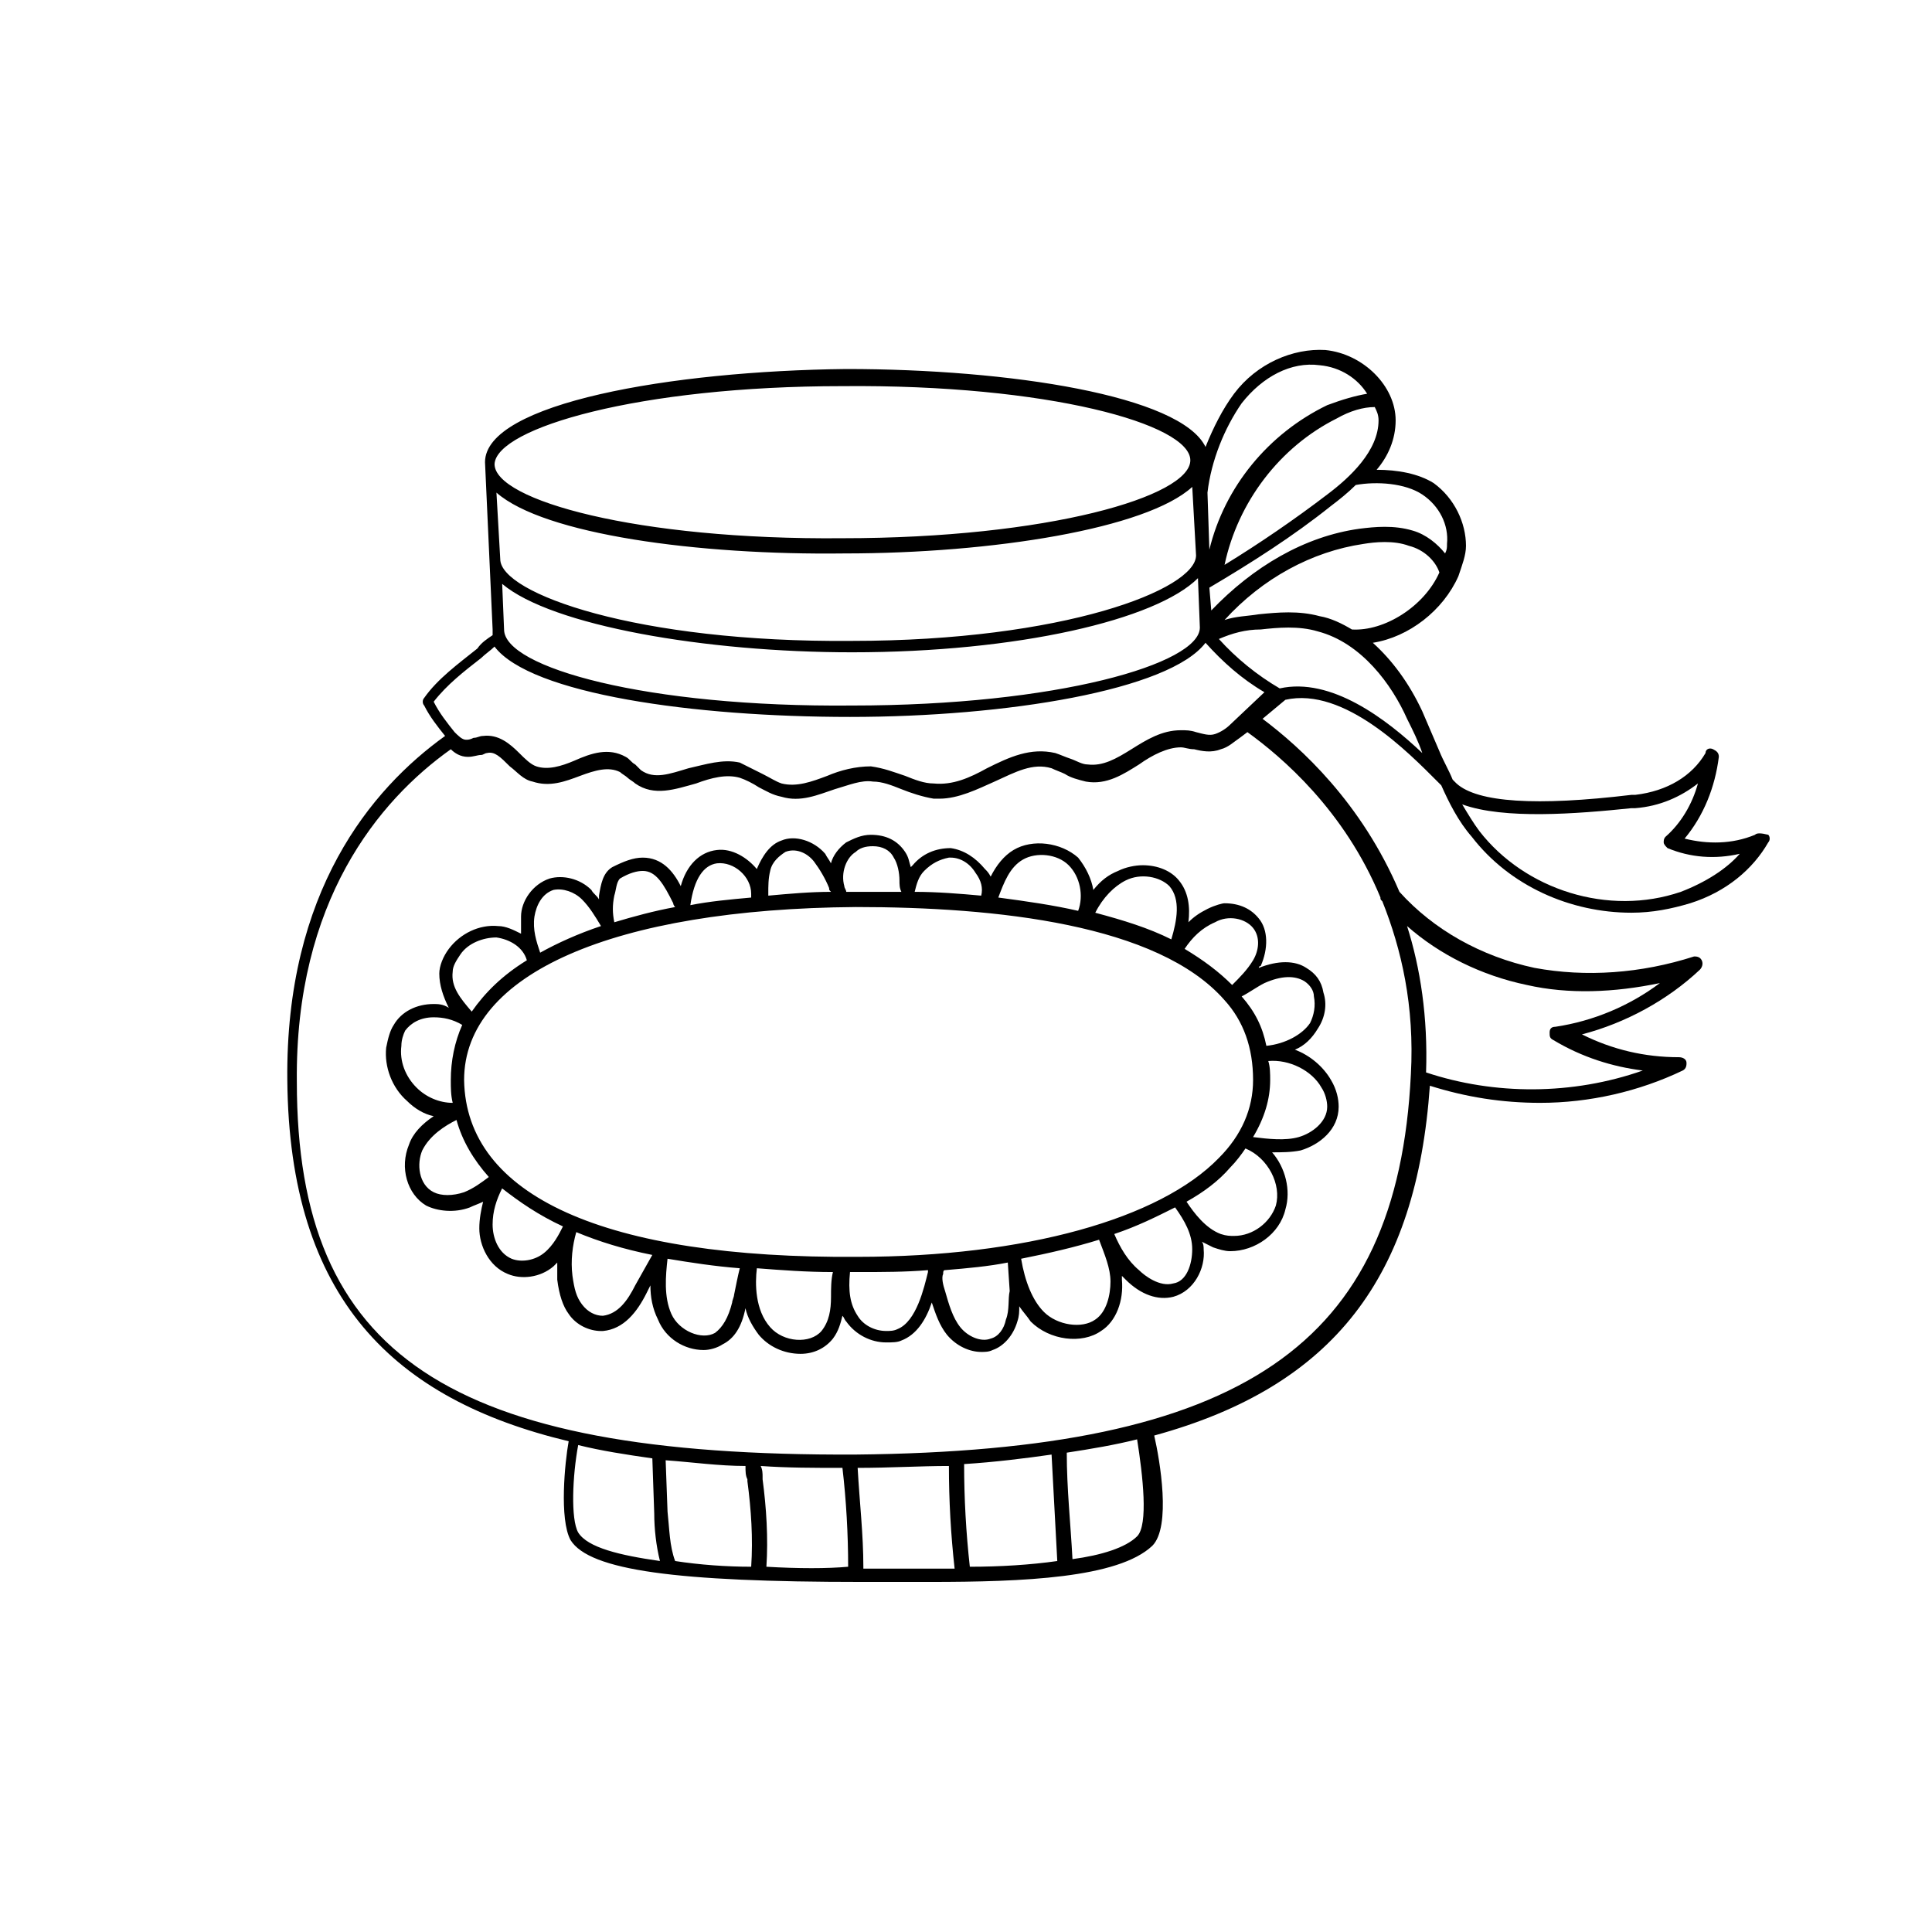
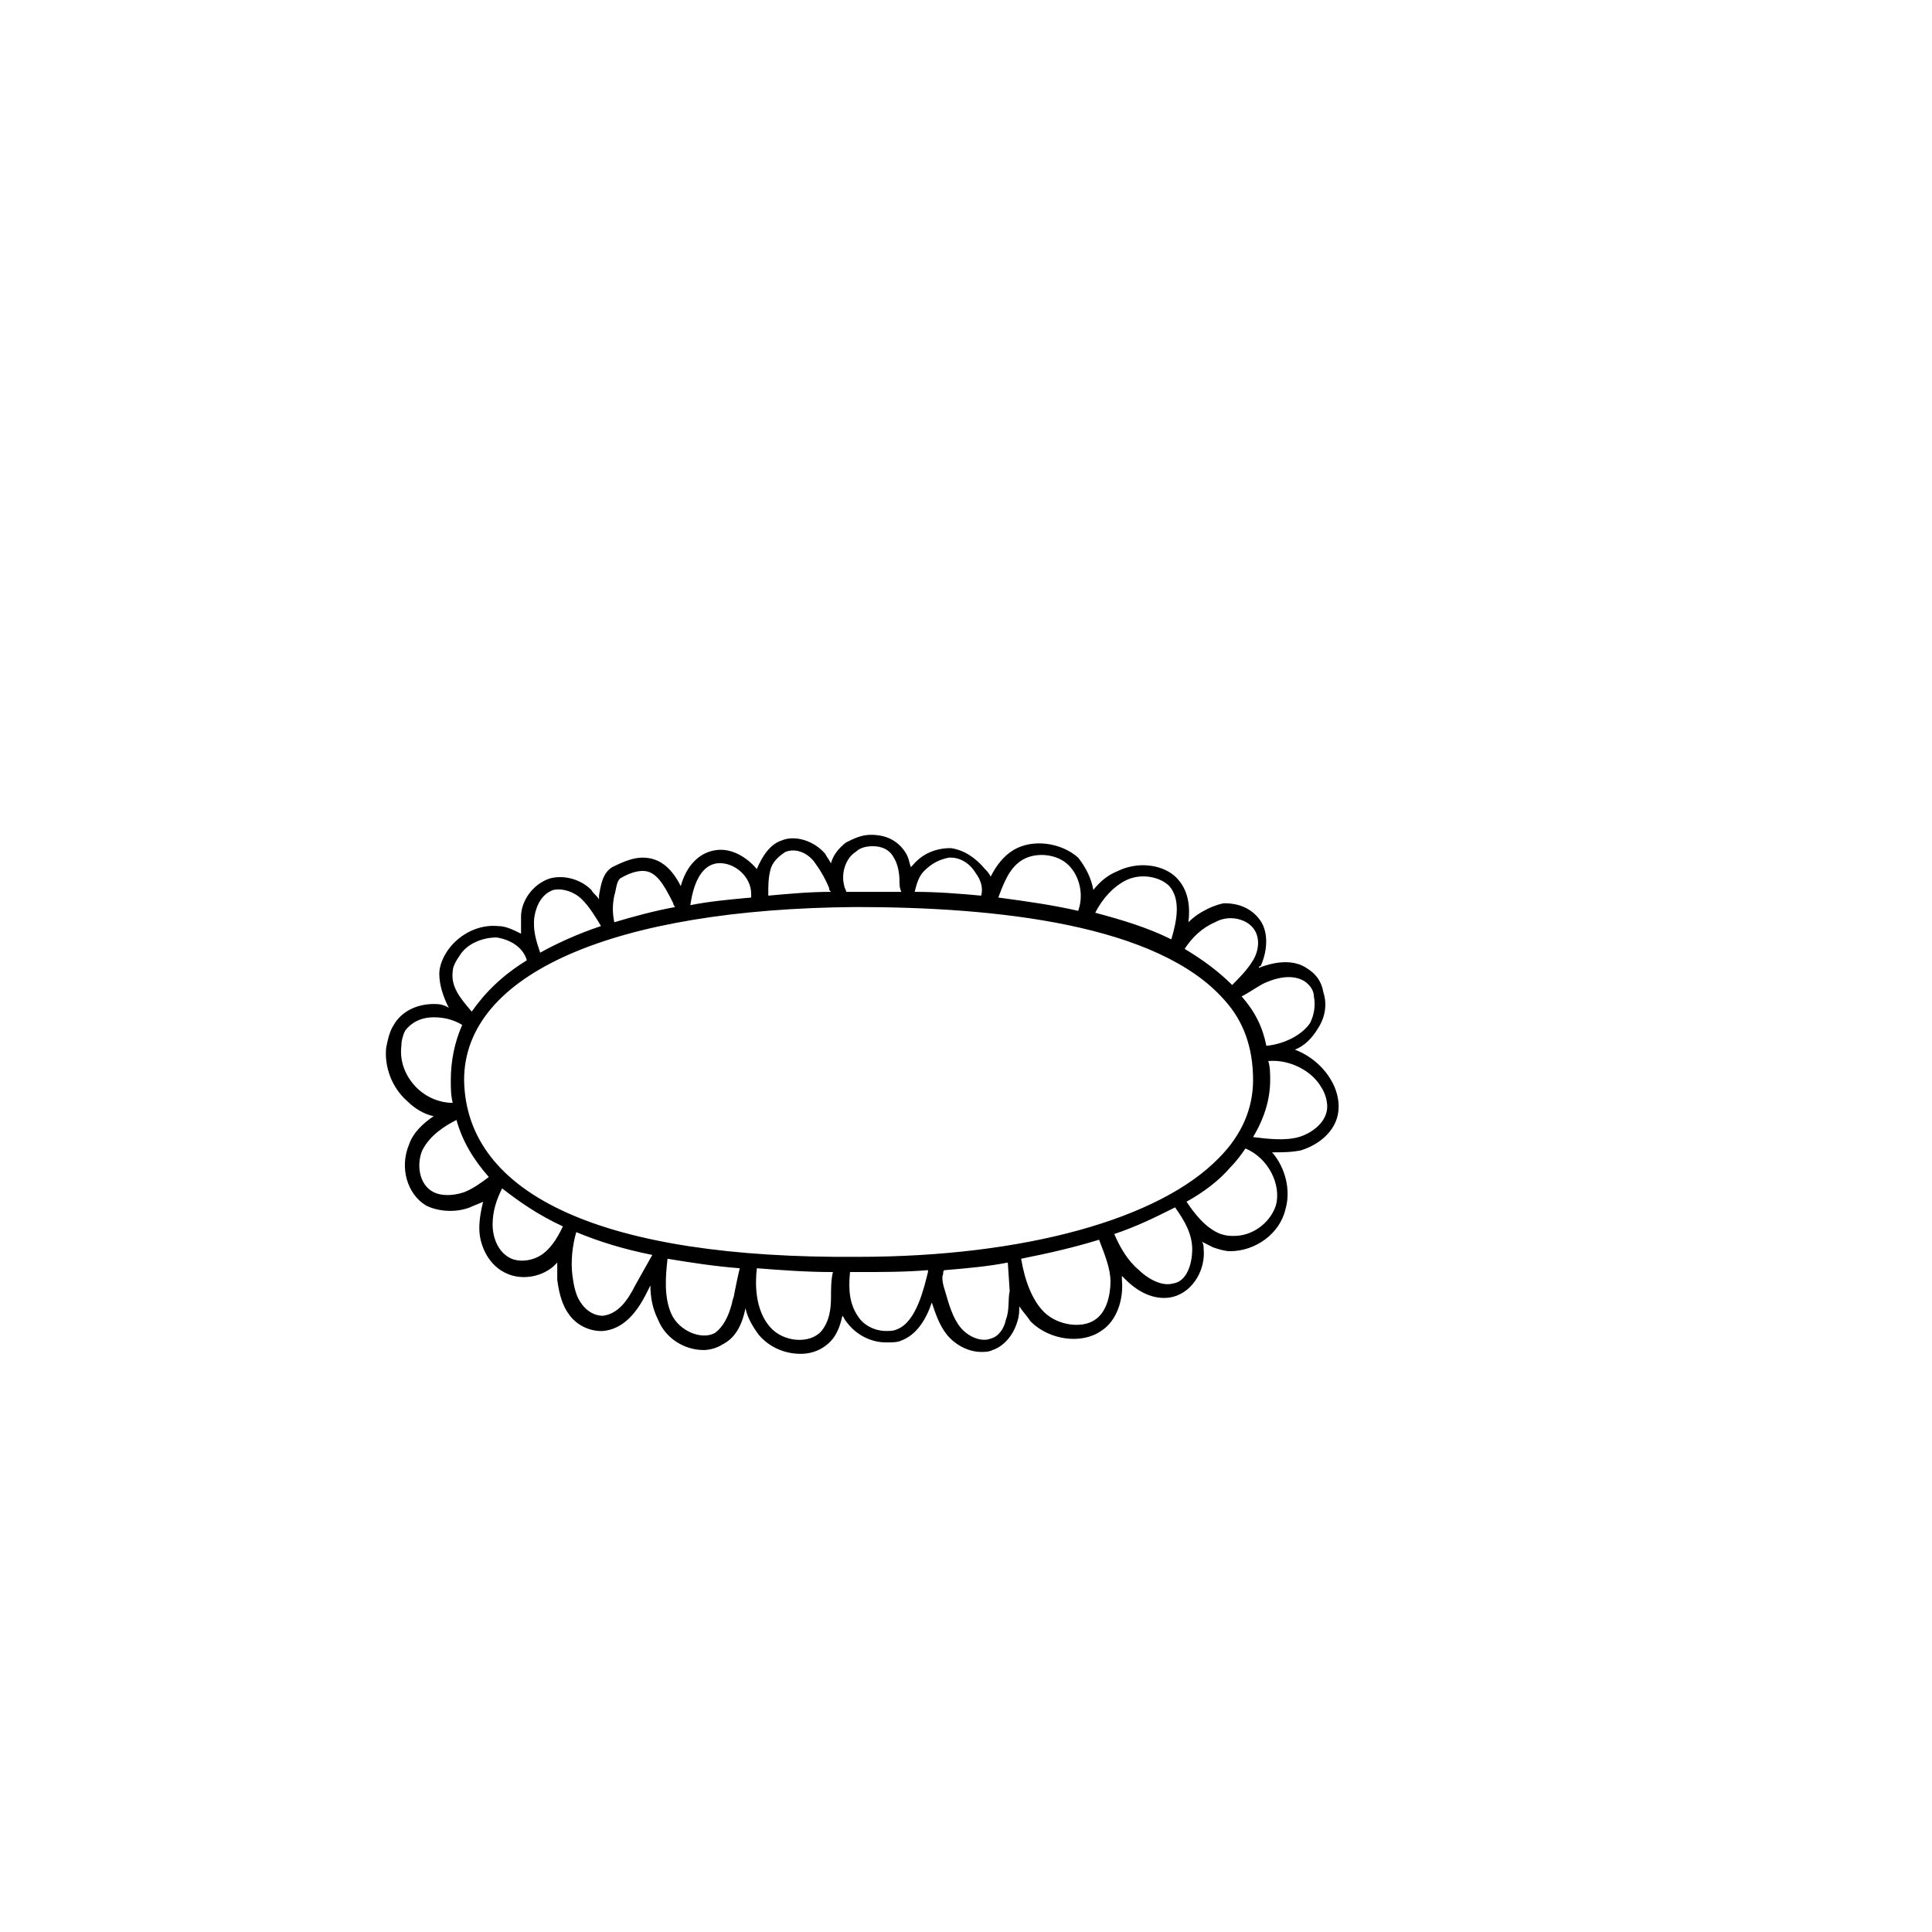
<svg xmlns="http://www.w3.org/2000/svg" fill="#000000" width="800px" height="800px" version="1.1" viewBox="144 144 512 512">
  <g>
    <path d="m463.98 384.88c-2.016 1.008-3.527 2.016-5.039 3.527 0.504-4.031 0-8.062-2.519-11.082-2.016-2.519-5.543-4.031-9.574-4.031-2.016 0-4.535 0.504-6.551 1.512-2.519 1.008-4.535 2.519-6.551 5.039-0.504-3.023-2.016-6.047-4.031-8.566-4.535-4.031-12.09-5.039-17.129-2.016-2.519 1.512-4.535 4.031-6.047 7.055-0.504-1.008-1.008-1.512-1.512-2.016-2.519-3.023-5.543-5.039-9.07-5.543-4.031 0-7.559 1.512-10.078 4.535l-0.504 0.504c-0.504-1.512-0.504-2.519-1.512-4.031-2.016-3.023-5.039-4.535-9.07-4.535-2.519 0-4.535 1.008-6.551 2.016-2.016 1.512-3.527 3.527-4.031 5.543-0.504-1.008-1.008-1.512-1.512-2.519-3.023-3.527-8.062-5.039-11.586-3.527-3.023 1.008-5.039 4.031-6.551 7.559-2.519-3.023-6.551-5.543-10.578-5.039-4.535 0.504-8.062 4.031-9.574 9.574-2.016-4.031-5.039-7.559-10.078-7.559-2.519 0-5.039 1.008-8.062 2.519-2.519 1.512-3.023 4.535-3.527 7.559v1.008c-0.504-1.008-1.512-1.512-2.016-2.519-3.023-3.023-7.559-4.031-11.082-3.023-4.535 1.512-7.559 6.047-7.559 10.078v4.535c-2.016-1.008-4.031-2.016-6.047-2.016-5.039-0.504-10.078 2.016-13.098 6.047-1.512 2.016-2.519 4.535-2.519 6.551 0 3.023 1.008 6.047 2.519 9.07-1.492-1.016-3-1.016-4.008-1.016-4.535 0-8.566 2.016-10.578 5.543-1.008 1.512-1.512 3.527-2.016 6.047-0.504 5.039 1.512 10.578 5.543 14.105 2.016 2.016 4.535 3.527 7.055 4.031-3.023 2.016-5.543 4.535-6.551 7.559-2.519 6.047-0.504 13.098 4.535 16.121 3.023 1.512 7.559 2.016 11.586 0.504 1.008-0.504 2.519-1.008 3.527-1.512-0.504 2.016-1.008 4.535-1.008 7.055 0 4.535 2.519 10.078 7.559 12.09 3.527 1.512 8.566 1.008 12.09-2.016 0.504-0.504 0.504-0.504 1.008-1.008v4.535c0.504 4.031 1.512 7.055 3.023 9.07 2.016 3.023 5.543 4.535 8.566 4.535h0.504c5.543-0.504 9.07-5.039 11.586-10.078l1.008-2.016c0 3.023 0.504 6.047 2.016 9.07 2.016 5.039 7.055 8.062 12.09 8.062 1.512 0 3.527-0.504 5.039-1.512 3.023-1.512 5.039-4.535 6.047-9.574 0.504 2.519 2.016 5.039 3.527 7.055 2.519 3.023 6.551 5.039 11.082 5.039 3.527 0 6.551-1.512 8.566-4.031 1.512-2.016 2.016-4.031 2.519-6.047 0.504 0.504 0.504 1.008 1.008 1.512 2.519 3.527 6.551 5.543 10.578 5.543 1.512 0 3.023 0 4.031-0.504 4.031-1.512 6.551-5.543 8.062-10.078 1.008 3.023 2.016 6.047 4.031 8.566 2.519 3.023 6.047 4.535 9.07 4.535 1.008 0 2.016 0 3.023-0.504 3.023-1.008 5.543-4.031 6.551-7.559 0.504-1.512 0.504-2.519 0.504-4.031 1.008 1.512 2.016 2.519 3.023 4.031 5.039 5.039 13.602 6.047 18.641 2.519 4.031-2.519 6.047-8.062 5.543-13.602v-1.008l1.008 1.008c4.031 4.031 8.566 5.543 12.594 4.535 5.543-1.512 8.566-7.559 8.062-12.594 0-0.504 0-1.512-0.504-2.016 1.008 0.504 2.016 1.008 3.023 1.512 1.512 0.504 3.023 1.008 4.535 1.008 6.551 0 13.098-4.535 14.609-11.082 1.512-5.039 0-11.082-3.527-15.113 2.519 0 5.039 0 7.559-0.504 5.039-1.512 10.078-5.543 10.078-11.586 0-2.016-0.504-4.535-2.016-7.055-2.016-3.527-5.543-6.551-9.574-8.062 2.519-1.008 4.535-3.023 6.047-5.543 2.016-3.023 2.519-6.551 1.512-9.574-0.504-3.023-2.016-5.039-4.535-6.551-3.023-2.016-7.559-2.016-12.594 0 0 0 0-0.504 0.504-0.504 2.016-4.535 2.016-9.574-0.504-12.594-2.016-2.519-5.039-4.031-9.07-4.031-0.52-0.008-2.535 0.496-4.551 1.504zm-21.66-7.555c4.031-2.016 9.07-1.008 11.586 1.512 3.023 3.527 2.016 9.07 0.504 14.105-6.047-3.023-12.594-5.039-20.152-7.055 2.016-4.027 5.039-7.051 8.062-8.562zm-27.207-5.543c3.527-2.016 9.07-1.512 12.09 1.512 3.023 3.023 4.031 8.062 2.519 12.09-6.551-1.512-13.602-2.519-21.16-3.527 1.512-4.027 3.023-8.059 6.551-10.074zm-26.199 3.023c2.016-2.016 4.031-3.023 6.551-3.527h0.504c2.519 0 5.039 1.512 6.551 4.031 1.512 2.016 2.016 4.031 1.512 6.047-5.543-0.504-11.586-1.008-17.633-1.008 0.5-2.016 1.004-4.031 2.516-5.543zm-18.137-5.039c1.008-1.008 2.519-1.512 4.535-1.512 2.519 0 4.535 1.008 5.543 3.023 1.008 1.512 1.512 4.031 1.512 6.047 0 1.008 0 2.016 0.504 3.023h-11.586-3.023c0-0.504-0.504-1.008-0.504-1.512-1.012-3.527 0.5-7.559 3.019-9.07zm-22.672 5.039c0.504-2.519 2.519-4.031 4.031-5.039 2.519-1.008 5.543 0 7.559 2.519 1.512 2.016 3.023 4.535 4.031 7.055 0 0.504 0 0.504 0.504 1.008-5.543 0-11.082 0.504-16.625 1.008v-0.504c-0.004-2.016-0.004-4.031 0.5-6.047zm-14.105-2.016c4.535-0.504 9.07 3.527 9.07 8.062v1.008c-5.543 0.504-11.082 1.008-16.121 2.016 1.004-7.055 3.523-10.582 7.051-11.086zm-27.207 8.566c0.504-1.512 0.504-3.527 1.512-4.535 2.519-1.512 4.535-2.016 6.047-2.016 3.527 0 5.543 3.527 8.062 8.566 0 0.504 0.504 1.008 0.504 1.008-5.543 1.008-11.082 2.519-16.121 4.031-0.508-2.523-0.508-4.539-0.004-7.055zm-21.16 5.539c0.504-3.023 2.016-6.047 5.039-7.055 2.519-0.504 5.543 0.504 7.559 2.519s3.527 4.535 5.039 7.055c-6.047 2.016-11.586 4.535-16.121 7.055-1.012-3.023-2.019-6.047-1.516-9.574zm-21.664 14.613c0-1.512 1.008-3.023 2.016-4.535 2.016-3.023 6.047-4.535 9.574-4.535 3.527 0.504 7.055 2.519 8.062 6.047-6.551 4.031-11.082 8.566-14.609 13.602-3.027-3.527-5.547-6.551-5.043-10.578zm-9.57 30.73c-3.023-3.023-4.535-7.055-4.031-11.082 0-1.512 0.504-3.023 1.008-4.031 1.512-2.016 4.031-3.527 7.559-3.527 2.519 0 5.039 0.504 7.559 2.016-2.019 4.535-3.027 9.57-3.027 14.609 0 2.016 0 4.031 0.504 6.047-3.527 0-7.051-1.512-9.57-4.031zm12.594 27.711c-3.023 1.008-6.047 1.008-8.062 0-4.031-2.016-4.535-7.559-3.023-11.082 2.016-4.031 6.047-6.551 9.07-8.062 1.512 5.543 4.535 10.578 8.566 15.113-2.016 1.512-4.031 3.023-6.551 4.031zm21.16 16.121c-2.519 2.016-6.047 2.519-8.566 1.512-3.527-1.512-5.039-5.543-5.039-9.07s1.008-6.551 2.519-9.574c4.535 3.527 9.574 7.055 16.121 10.078-1.004 2.016-2.516 5.039-5.035 7.055zm24.184 8.562c-2.016 4.031-4.535 7.559-8.566 8.062-2.016 0-4.031-1.008-5.543-3.023-1.512-2.016-2.016-4.031-2.519-7.559-0.504-4.031 0-8.062 1.008-11.586 6.047 2.519 12.594 4.535 20.152 6.047zm26.199 2.519c0 0.504-0.504 1.512-0.504 2.016-1.008 4.031-2.519 6.551-4.535 8.062-3.527 2.016-9.574-0.504-11.586-5.039-2.016-4.535-1.512-10.078-1.008-14.609 6.047 1.008 12.594 2.016 19.145 2.519-0.504 2.016-1.008 4.531-1.512 7.051zm25.691 0.504c0 3.527-0.504 6.551-2.519 9.07-3.023 3.527-10.078 3.023-13.602-1.008-4.031-4.535-4.031-11.586-3.527-15.617 6.551 0.504 13.098 1.008 20.152 1.008-0.504 2.016-0.504 4.531-0.504 6.547zm25.695-7.051v0.504c-1.008 4.031-3.023 13.098-8.062 15.113-1.008 0.504-2.016 0.504-3.023 0.504-3.023 0-6.047-1.512-7.559-4.031-2.016-3.023-2.519-6.551-2.016-11.586h2.016c6.555 0 12.598 0 18.645-0.504zm20.656 13.098c-0.504 2.519-2.016 4.535-4.031 5.039-2.519 1.008-6.047-0.504-8.062-3.023-2.016-2.519-3.023-6.047-4.031-9.574-0.504-1.512-1.008-3.527-0.504-4.535 0-0.504 0-1.008 0.504-1.008 6.047-0.504 11.586-1.008 16.625-2.016l0.504 7.559c-0.5 2.016 0.004 5.039-1.004 7.559zm-39.297-16.625c-67.008 0.504-103.79-16.121-104.29-46.855 0-28.215 39.801-45.344 103.79-45.848 37.281 0 80.105 4.535 97.738 24.688 5.039 5.543 7.559 12.594 7.559 21.16 0 7.559-3.023 14.609-9.07 20.656-15.617 16.121-51.387 26.199-95.723 26.199zm62.977 16.625c-3.527 2.519-10.078 1.512-13.602-2.016-3.023-3.023-5.039-8.062-6.047-14.105 7.559-1.512 14.105-3.023 20.656-5.039 1.512 4.031 3.023 7.559 3.023 11.082 0 3.527-1.008 8.062-4.031 10.078zm20.656-9.574c-3.527 1.008-7.559-2.016-9.07-3.527-3.023-2.519-5.039-6.047-6.551-9.574 6.047-2.016 11.082-4.535 16.121-7.055 2.519 3.527 4.535 7.055 4.535 11.082 0.004 4.039-1.508 8.574-5.035 9.074zm27.207-20.656c-1.512 4.535-6.047 8.062-11.082 8.062-1.008 0-2.016 0-3.527-0.504-4.031-1.512-7.055-5.543-9.07-8.566 4.535-2.519 8.566-5.543 11.586-9.07 1.512-1.512 3.023-3.527 4.031-5.039 6.047 2.523 9.574 9.578 8.062 15.117zm12.09-31.234c1.008 1.512 1.512 3.527 1.512 5.039 0 4.031-4.031 7.055-7.559 8.062-3.527 1.008-8.062 0.504-12.09 0 3.023-5.039 4.535-10.078 4.535-15.117 0-1.512 0-3.527-0.504-5.039 5.539-0.504 11.586 2.519 14.105 7.055zm-15.113-27.711c4.535-2.016 8.062-2.016 10.578-0.504 1.512 1.008 2.519 2.519 2.519 4.031 0.504 2.519 0 5.039-1.008 7.055-2.016 3.023-6.551 5.543-11.586 6.047-1.008-5.039-3.023-9.07-6.551-13.098 2.016-1.012 4.031-2.523 6.047-3.531zm-3.023-14.609c2.016 2.519 1.512 6.047 0 8.566s-3.527 4.535-5.543 6.551c-3.527-3.527-7.559-6.551-12.594-9.574 2.016-3.023 4.535-5.543 8.062-7.055 3.523-2.016 8.059-1.008 10.074 1.512z" />
-     <path d="m609.08 365.23c-6.047 2.519-12.594 2.519-18.641 1.008 5.039-6.047 8.062-13.602 9.07-21.664 0-1.008-0.504-1.512-1.512-2.016-1.008-0.504-2.016 0-2.016 1.008-3.527 6.047-10.078 10.078-18.641 11.082h-1.008c-25.191 3.023-40.809 2.016-46.352-3.023-0.504-0.504-0.504-0.504-1.008-1.008-1.008-2.519-2.519-5.039-3.527-7.559-1.512-3.527-3.023-7.055-4.535-10.578-3.527-7.559-8.062-13.602-13.098-18.137 9.574-1.512 18.641-8.566 22.672-17.633 1.008-3.023 2.016-5.543 2.016-8.062 0-6.047-3.023-12.594-8.566-16.625-4.031-2.519-9.574-3.527-15.113-3.527 3.023-3.527 5.039-8.062 5.039-13.098 0-9.07-8.566-17.633-18.641-18.641-8.566-0.504-18.137 3.527-24.184 11.586-3.023 4.031-5.543 9.07-7.559 14.105-6.551-13.602-51.891-20.656-95.219-20.656-46.352 0.504-95.723 9.07-95.723 24.688l2.016 44.336v1.512c-1.512 1.008-3.023 2.016-4.031 3.527-5.039 4.031-10.578 8.062-14.105 13.098-0.504 0.504-0.504 1.512 0 2.016 1.512 3.023 3.527 5.543 5.543 8.062-19.648 14.105-42.32 41.312-41.816 91.191 0.504 57.938 28.215 84.641 74.562 95.723-1.008 5.543-2.519 20.656 0.504 26.199 5.039 8.062 28.215 11.082 77.082 11.082h8.566 9.574c24.688 0 49.879-1.008 58.945-9.574 5.039-5.039 2.016-22.672 0.504-29.223 47.863-13.098 69.527-42.32 73.051-92.699 9.574 3.023 19.145 4.535 29.223 4.535 13.098 0 26.199-3.023 37.785-8.566 1.008-0.504 1.008-1.512 1.008-2.016 0-1.008-1.008-1.512-2.016-1.512-9.07 0-17.633-2.016-25.695-6.047 11.586-3.023 22.672-9.07 31.234-17.129 0.504-0.504 1.008-1.512 0.504-2.519-0.504-1.008-1.512-1.008-2.016-1.008-14.105 4.535-28.719 5.543-42.32 3.023-14.105-3.023-26.703-10.078-35.77-20.152-10.078-23.68-26.199-38.289-36.273-45.848l6.047-5.039c15.617-3.527 32.746 14.105 40.305 21.664 0.504 0.504 0.504 0.504 1.008 1.008 2.016 4.535 4.535 9.574 8.062 13.602 10.078 13.098 26.199 20.152 42.32 20.152 5.543 0 10.578-1.008 15.617-2.519 9.574-3.023 16.625-9.07 20.656-16.121 0.504-0.504 0.504-1.512 0-2.016-2.019-0.496-3.027-0.496-3.531 0.008zm-106.8-54.41c-2.519-1.512-5.543-3.023-8.566-3.527-5.543-1.512-11.082-1.008-16.121-0.504-3.023 0.504-6.047 0.504-9.07 1.512 10.078-11.082 23.176-18.137 36.777-20.152 3.023-0.504 8.062-1.008 12.09 0.504 4.031 1.008 7.055 4.031 8.062 7.055-4.027 9.066-14.609 15.617-23.172 15.113zm18.641-35.77c4.535 3.023 7.055 8.062 6.551 13.098 0 1.008 0 1.512-0.504 2.519-2.016-2.519-5.039-5.039-8.566-6.047-5.039-1.512-10.078-1.008-14.105-0.504-14.609 2.016-28.215 10.078-39.297 21.664l-0.504-6.047c11.082-6.551 22.168-13.602 32.242-21.664 2.016-1.512 4.535-3.527 6.551-5.543 5.539-1.004 13.098-0.5 17.633 2.523zm-12.598-23.176c0.504 1.008 1.008 2.016 1.008 3.527 0 8.062-7.559 15.113-13.602 19.648-8.566 6.551-18.137 13.098-27.207 18.641 3.527-16.625 14.609-31.234 29.727-38.793 3.527-2.016 7.051-3.023 10.074-3.023zm-35.266-1.008c5.543-7.055 13.098-11.082 20.656-10.078 5.543 0.504 10.078 3.527 12.594 7.559-3.023 0.504-6.551 1.512-10.578 3.023-15.617 7.559-27.207 21.664-31.234 38.289l-0.504-15.113c1.004-8.566 4.531-17.129 9.066-23.68zm-11.082 59.449c0 9.574-37.785 20.656-92.195 20.656-54.41 0.504-92.195-10.078-92.195-20.152l-0.504-12.09c13.098 11.082 53.906 18.137 92.699 18.137 43.832 0 80.609-8.566 91.691-19.648zm-2.016-37.281 1.008 18.137c0 9.07-35.266 22.672-91.191 22.672-56.93 0.504-93.203-12.594-93.203-21.664l-1.008-17.633c12.594 11.082 53.402 16.625 92.195 16.121 39.297 0 80.105-6.551 92.199-17.633zm-92.703-26.703c54.41-0.504 92.195 10.078 92.195 19.648 0 9.574-37.785 20.656-92.195 20.656-54.41 0.504-92.195-10.078-92.195-19.648 0.504-9.57 38.289-20.656 92.195-20.656zm-70.027 303.8c-2.016-3.527-1.512-15.113 0-23.176 6.047 1.512 12.594 2.519 19.648 3.527l0.504 14.609c0 4.031 0.504 8.566 1.512 12.594-10.582-1.508-19.145-3.523-21.664-7.555zm45.844 9.07c-6.551 0-13.602-0.504-20.152-1.512-1.512-4.031-1.512-8.566-2.016-13.098l-0.5-13.605c7.055 0.504 14.105 1.512 21.16 1.512 0 1.512 0 2.519 0.504 3.527v0.504c1.004 7.559 1.508 15.113 1.004 22.672zm4.031 0c0.504-7.559 0-15.617-1.008-23.176v-0.504c0-1.008 0-2.016-0.504-3.023 7.055 0.504 14.105 0.504 21.664 0.504 1.008 8.566 1.512 17.633 1.512 26.199-5.543 0.504-13.098 0.504-21.664 0zm32.246 0.504h-6.551v-0.504c0-8.566-1.008-17.129-1.512-26.199 8.566 0 16.625-0.504 24.184-0.504 0 9.07 0.504 18.137 1.512 27.207h-17.633zm21.664-0.504c-1.008-9.07-1.512-18.137-1.512-27.207 8.062-0.504 16.121-1.512 23.176-2.519 0.504 9.07 1.008 18.641 1.512 28.215-7.055 1.008-15.117 1.512-23.176 1.512zm44.332-8.062c-3.023 3.023-9.574 5.039-17.129 6.047-0.504-9.574-1.512-18.641-1.512-28.215 6.551-1.008 12.594-2.016 18.641-3.527 1.512 9.574 3.023 22.672 0 25.695zm103.28-146.11c11.082 2.519 23.176 2.016 35.266-0.504-8.062 6.047-17.633 10.078-27.711 11.586-1.008 0-1.512 0.504-1.512 1.512 0 1.008 0 1.512 1.008 2.016 7.559 4.535 15.617 7.055 23.68 8.062-18.641 6.551-39.297 6.551-57.434 0.504 0.504-14.609-1.512-27.711-5.039-38.793 8.566 7.559 19.652 13.098 31.742 15.617zm-38.793-23.172c0 0.504 0 0.504 0.504 1.008 5.039 12.594 8.566 27.711 7.559 45.848-3.527 72.043-44.84 99.75-147.11 100.76-107.82 0.504-148.12-26.199-148.12-98.746-0.504-47.863 21.664-74.562 40.809-88.168 1.008 1.008 2.519 2.016 4.535 2.016 1.512 0 2.519-0.504 3.527-0.504 0.504 0 1.008-0.504 1.512-0.504 2.016-0.504 3.527 1.008 6.047 3.527 2.016 1.512 3.527 3.527 6.047 4.031 4.535 1.512 8.566 0 12.594-1.512 4.031-1.512 7.559-2.519 10.578-1.008 0.504 0.504 1.512 1.008 2.016 1.512 0.504 0.504 1.512 1.008 2.016 1.512 5.039 3.527 10.578 1.512 16.121 0 4.031-1.512 8.062-2.519 11.586-1.512 1.512 0.504 3.527 1.512 5.039 2.519 2.016 1.008 3.527 2.016 6.047 2.519 5.039 1.512 9.574-0.504 14.105-2.016 3.527-1.008 7.055-2.519 10.078-2.016 2.519 0 5.039 1.008 7.559 2.016 2.519 1.008 5.543 2.016 8.566 2.519h1.512c5.039 0 10.078-2.519 14.609-4.535 5.543-2.519 10.078-5.039 15.113-3.527 1.008 0.504 2.519 1.008 3.527 1.512 1.512 1.008 3.527 1.512 5.543 2.016 5.543 1.008 10.078-2.016 14.105-4.535 3.527-2.519 7.559-4.535 11.082-4.535 1.008 0 2.016 0.504 3.527 0.504 2.016 0.504 4.535 1.008 7.055 0 2.016-0.504 3.527-2.016 5.039-3.023l2.016-1.512c9.066 6.551 25.691 20.66 35.262 43.836zm-39.801-45.848c-1.008 1.008-2.519 2.016-4.031 2.519-1.512 0.504-3.023 0-5.039-0.504-1.512-0.504-2.519-0.504-4.031-0.504-5.039 0-9.07 2.519-13.098 5.039-4.031 2.519-7.559 4.535-11.586 4.031-1.512 0-3.023-1.008-4.535-1.512-1.512-0.504-2.519-1.008-4.031-1.512-6.551-1.512-12.09 1.008-18.137 4.031-4.535 2.519-9.07 4.535-14.105 4.031-2.519 0-5.039-1.008-7.559-2.016-3.023-1.008-5.543-2.016-9.07-2.519-4.031 0-8.062 1.008-11.586 2.519-4.031 1.512-8.062 3.023-12.09 2.016-1.512-0.504-3.023-1.512-5.039-2.519-2.016-1.008-4.031-2.016-6.047-3.023-4.535-1.008-9.07 0.504-13.602 1.512-5.039 1.512-9.07 3.023-12.594 0.504-0.504-0.504-1.008-1.008-1.512-1.512-1.008-0.504-1.512-1.512-2.519-2.016-4.535-2.519-9.07-1.008-13.602 1.008-3.527 1.512-7.055 2.519-10.078 1.512-1.512-0.504-3.023-2.016-4.535-3.527-2.519-2.519-5.543-5.039-9.574-4.535-1.008 0-1.512 0.504-2.519 0.504-1.008 0.504-1.512 0.504-2.016 0.504-1.008 0-2.016-1.008-3.023-2.016-2.016-2.519-4.031-5.039-5.543-8.062 3.527-4.535 8.062-8.062 12.594-11.586 1.008-1.008 2.519-2.016 3.527-3.023 9.574 12.594 52.898 18.641 94.211 18.641s84.641-7.055 94.211-19.648c4.535 5.039 9.574 9.574 15.617 13.098zm13.102-9.574c-6.047-3.527-11.586-8.062-16.121-13.098 3.527-1.512 7.055-2.519 11.082-2.519 4.535-0.504 10.078-1.008 15.113 0.504 11.586 3.023 19.648 14.105 23.68 23.176 1.512 3.023 3.023 6.047 4.031 9.07-9.574-9.07-24.184-20.156-37.785-17.133zm106.3 53.91c-19.145 6.551-41.312-0.504-53.402-16.121-1.512-2.016-3.023-4.535-4.535-7.055 11.082 4.031 30.23 2.519 44.84 1.008h1.008c6.551-0.504 12.09-3.023 16.625-6.551-1.512 5.543-4.535 10.578-8.566 14.105-0.504 0.504-0.504 1.008-0.504 1.512s0.504 1.008 1.008 1.512c6.047 2.519 12.594 3.023 19.145 1.512-3.523 4.031-9.066 7.559-15.617 10.078z" />
  </g>
</svg>